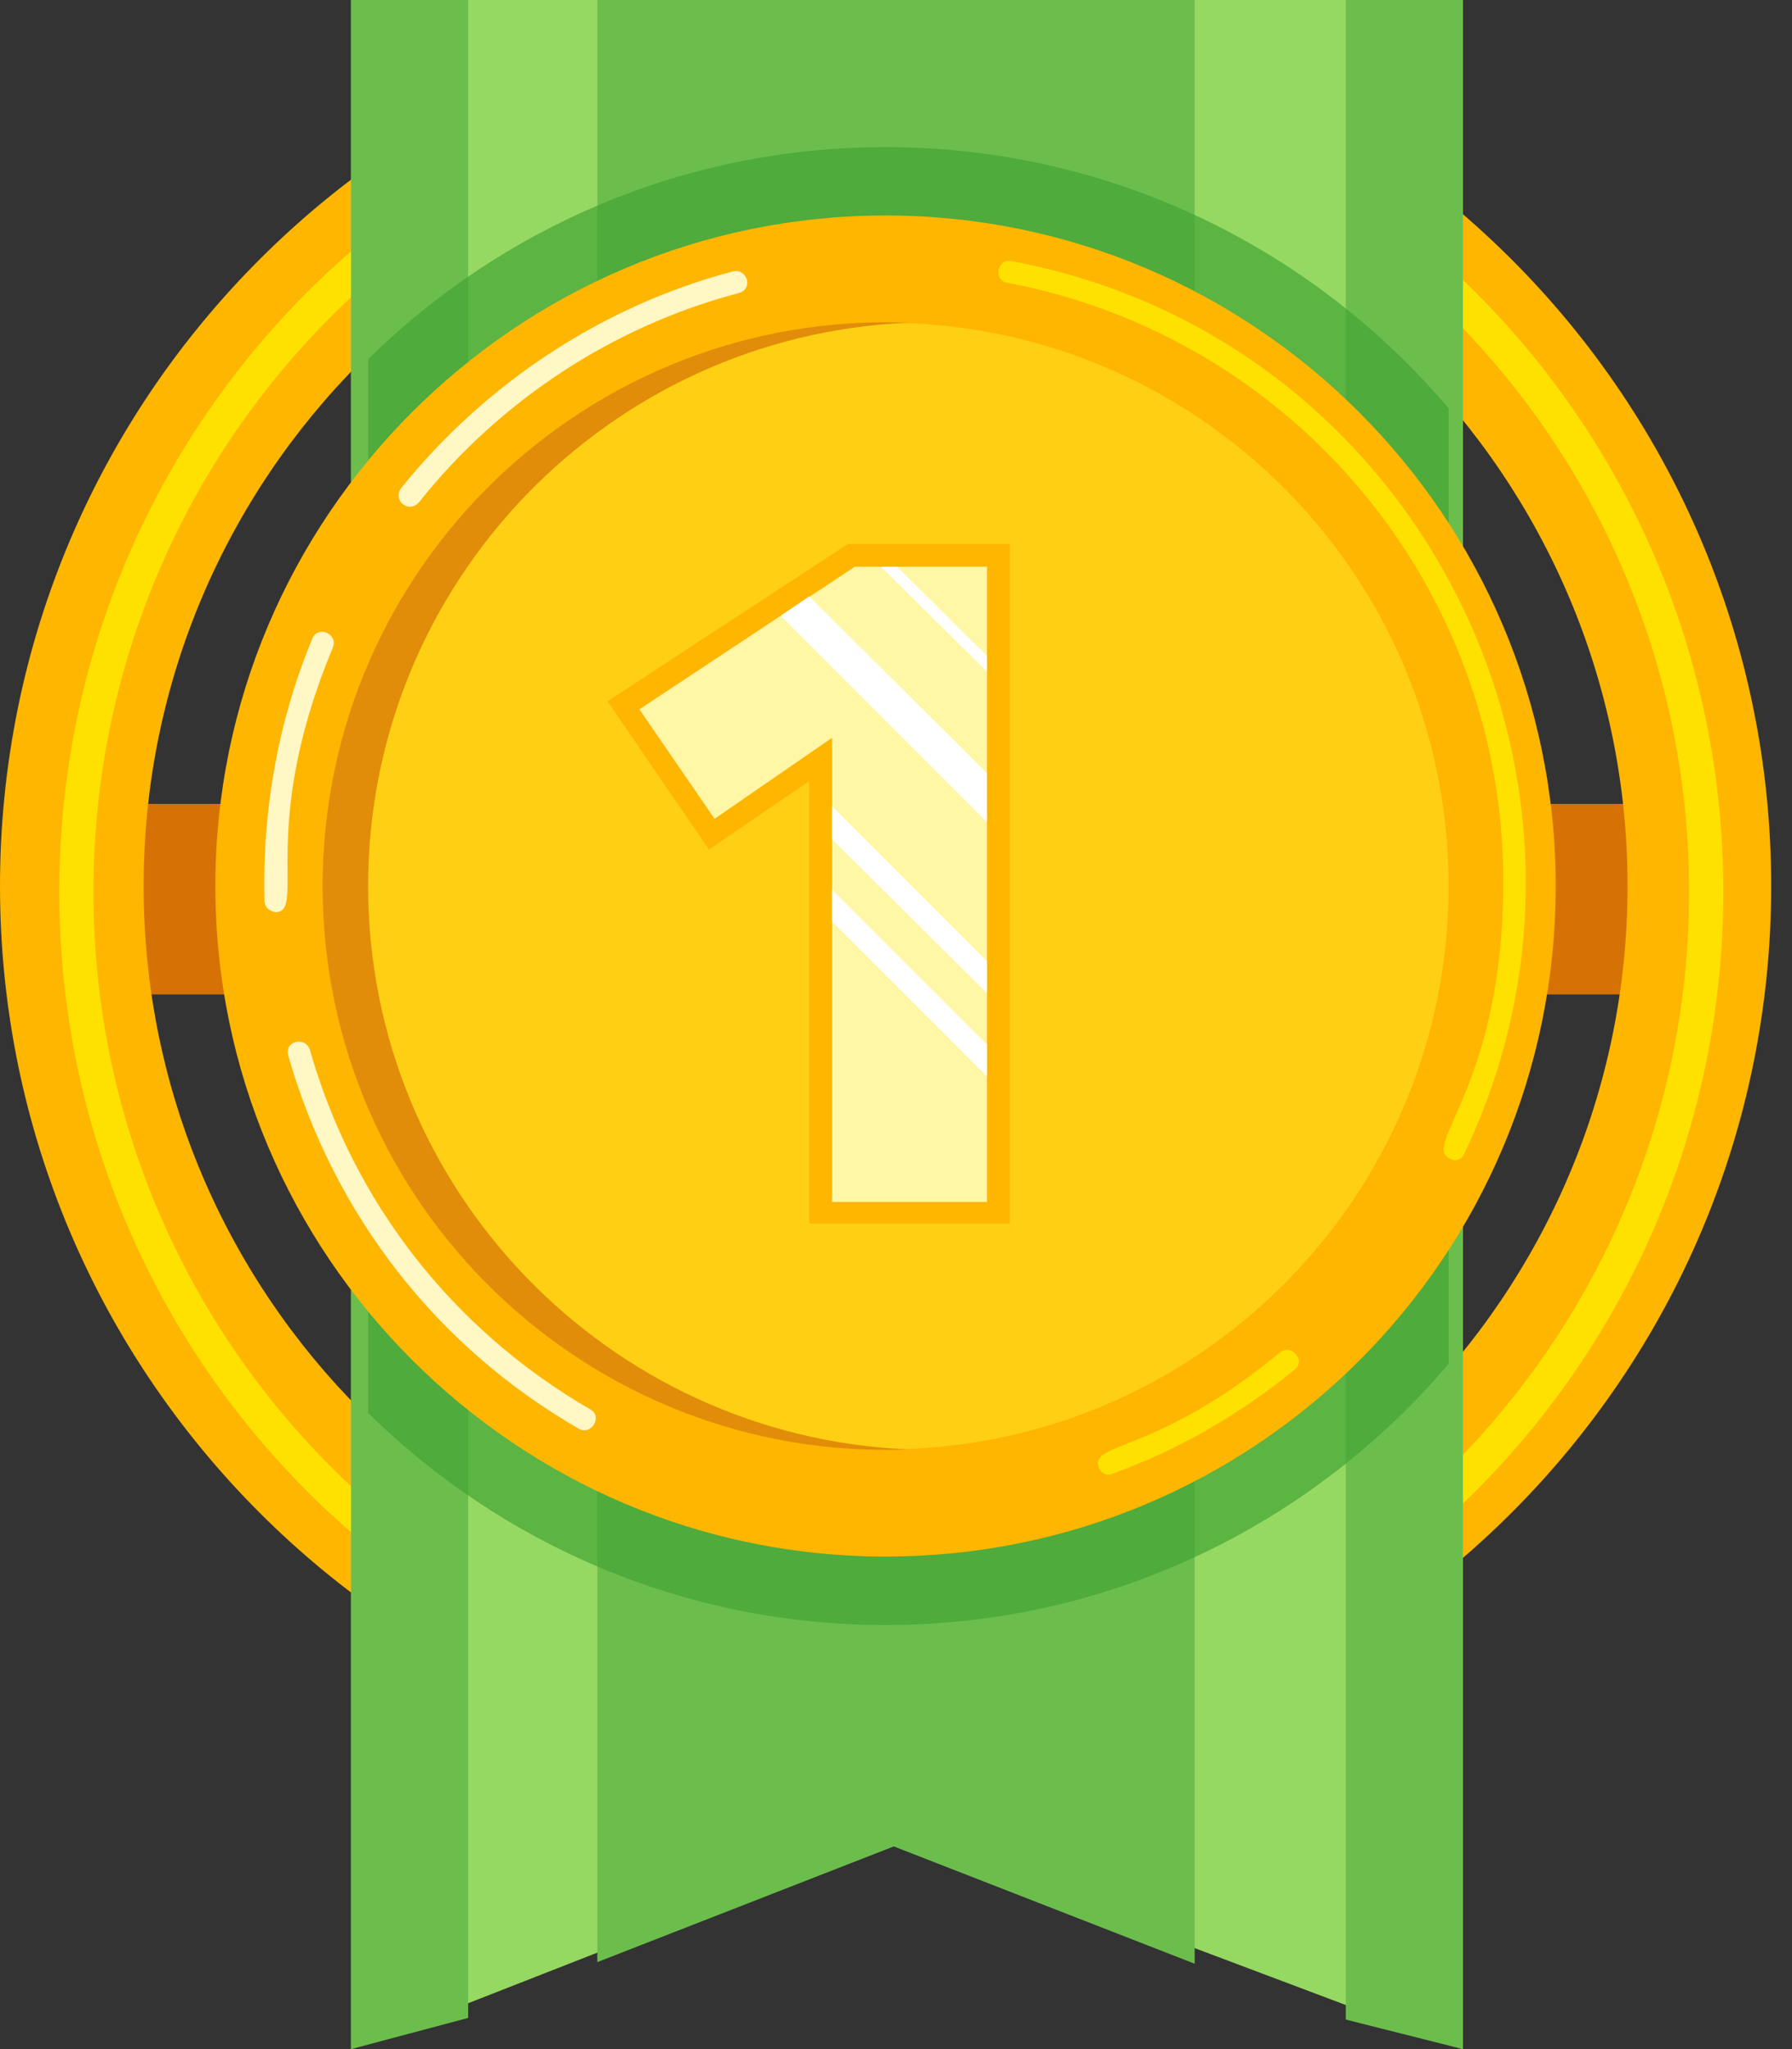
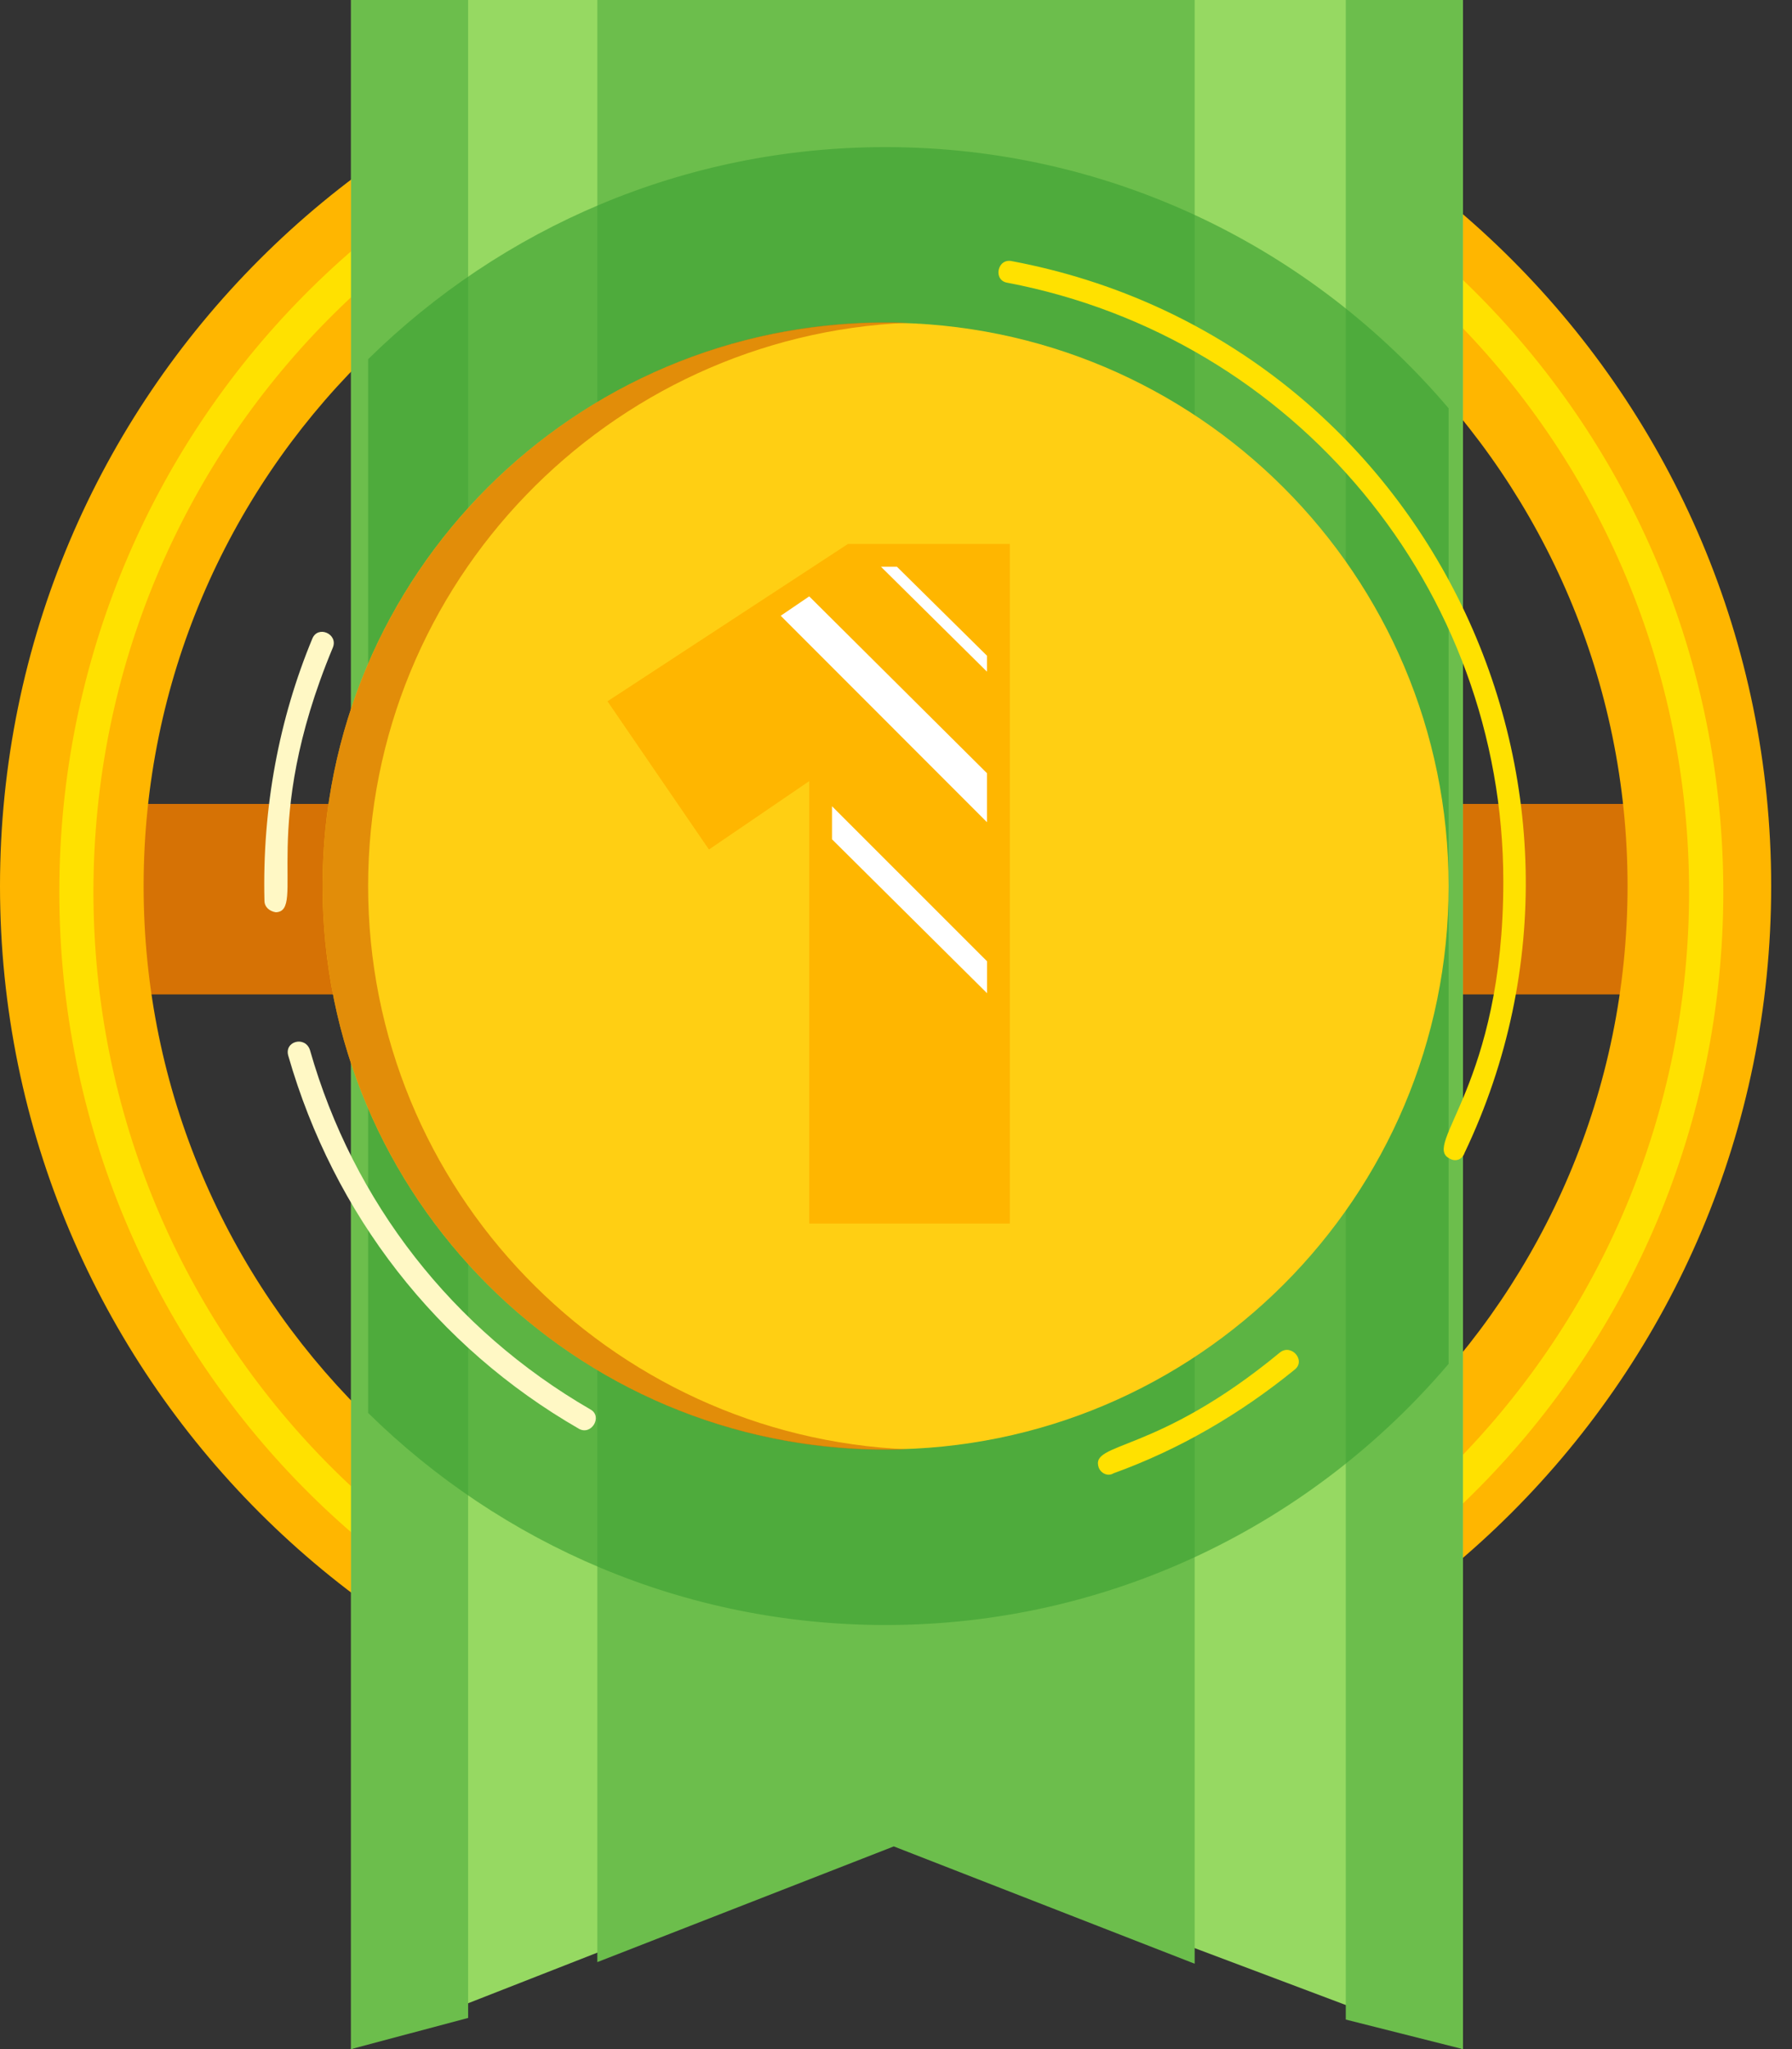
<svg xmlns="http://www.w3.org/2000/svg" width="21" height="24" viewBox="0 0 21 24" fill="none">
  <rect x="0" y="0" width="21" height="24" fill="#333333" stroke="none" />
  <path d="M19.327 9.416H1.122V11.647H19.327V9.416Z" fill="#D67205" />
  <path d="M10.378 0C4.648 0 0 4.648 0 10.378C0 16.108 4.648 20.756 10.378 20.756C16.108 20.756 20.756 16.108 20.756 10.378C20.756 4.648 16.108 0 10.378 0ZM10.378 19.073C5.583 19.073 1.683 15.173 1.683 10.378C1.683 5.583 5.583 1.683 10.378 1.683C15.173 1.683 19.073 5.583 19.073 10.378C19.073 15.173 15.173 19.073 10.378 19.073Z" fill="#FFB600" />
  <path d="M10.445 0.574C5.062 0.574 0.695 5.009 0.695 10.445C0.695 15.881 5.062 20.315 10.445 20.315C15.827 20.315 20.195 15.881 20.195 10.445C20.195 4.995 15.814 0.574 10.445 0.574ZM10.445 19.914C5.289 19.914 1.095 15.667 1.095 10.445C1.095 5.222 5.289 0.975 10.445 0.975C15.6 0.975 19.794 5.222 19.794 10.445C19.794 15.667 15.587 19.914 10.445 19.914Z" fill="#FFE100" />
  <path d="M17.143 24L10.5 21.5L4.114 24V0H17.143V24Z" fill="#96D962" />
  <path d="M5.486 0H4.114V24L5.486 23.635V0Z" fill="#6CBE4C" />
  <path d="M15.771 0V23.654L17.143 24V0H15.771Z" fill="#6CBE4C" />
  <path d="M14 0H7V22.981L10.474 21.626L14 23V0Z" fill="#6CBE4C" />
  <path opacity="0.68" d="M4.314 16.549C5.877 18.084 8.014 19.033 10.378 19.033C13.022 19.033 15.386 17.844 16.976 15.974V4.782C15.386 2.912 13.022 1.723 10.378 1.723C8.014 1.723 5.877 2.671 4.314 4.207V16.549Z" fill="#41A336" />
-   <path d="M10.378 18.231C6.05 18.231 2.524 14.705 2.524 10.378C2.524 6.05 6.05 2.524 10.378 2.524C14.705 2.524 18.231 6.05 18.231 10.378C18.231 14.719 14.719 18.231 10.378 18.231Z" fill="#FFB600" />
  <path d="M10.378 16.976C14.022 16.976 16.976 14.022 16.976 10.378C16.976 6.734 14.022 3.78 10.378 3.78C6.734 3.78 3.78 6.734 3.78 10.378C3.78 14.022 6.734 16.976 10.378 16.976Z" fill="#FFCF13" />
  <path opacity="0.71" d="M4.314 10.378C4.314 6.825 7.132 3.927 10.645 3.78C6.892 3.633 3.78 6.638 3.78 10.378C3.78 14.118 6.892 17.123 10.645 16.976C7.132 16.829 4.314 13.931 4.314 10.378Z" fill="#D67205" />
  <path d="M9.483 14.331V9.149L8.308 9.95L7.119 8.214L9.937 6.371H11.834V14.331H9.483Z" fill="#FFB600" />
-   <path d="M10.017 6.638H11.566V14.078H9.75V8.642L8.374 9.59L7.493 8.308L10.017 6.638Z" fill="#FFF7A5" />
  <path d="M11.566 7.68L10.511 6.638H10.324L11.566 7.867V7.68Z" fill="white" />
  <path d="M11.566 9.056L9.483 6.985L9.149 7.212L11.566 9.63V9.056Z" fill="white" />
  <path d="M11.567 11.259L9.75 9.443V9.83L11.567 11.633V11.259Z" fill="white" />
-   <path d="M11.567 12.234L9.75 10.418V10.792L11.567 12.608V12.234Z" fill="white" />
-   <path d="M4.701 5.717C5.69 4.488 7.066 3.58 8.588 3.179C8.762 3.139 8.829 3.393 8.655 3.433C7.186 3.82 5.863 4.688 4.915 5.877C4.795 6.024 4.595 5.863 4.701 5.717Z" fill="#FFF8C5" />
  <path d="M3.099 10.552C3.072 9.456 3.272 8.415 3.66 7.48C3.726 7.319 3.967 7.426 3.9 7.586C3.019 9.697 3.593 10.672 3.232 10.685C3.152 10.672 3.099 10.618 3.099 10.552Z" fill="#FFF8C5" />
  <path d="M6.785 16.735C5.115 15.774 3.913 14.225 3.379 12.368C3.326 12.194 3.579 12.128 3.633 12.301C4.14 14.078 5.302 15.573 6.919 16.508C7.065 16.589 6.932 16.816 6.785 16.735Z" fill="#FFF8C5" />
  <path d="M12.876 17.19C12.769 16.882 13.543 17.043 14.999 15.841C15.133 15.734 15.306 15.934 15.173 16.041C14.532 16.562 13.824 16.976 13.049 17.256C12.982 17.297 12.902 17.256 12.876 17.19Z" fill="#FFE100" />
  <path d="M16.989 13.57C16.655 13.41 17.617 12.715 17.617 10.324C17.617 6.892 15.173 3.953 11.807 3.312C11.633 3.286 11.687 3.019 11.86 3.059C16.669 3.967 19.22 9.189 17.163 13.503C17.136 13.583 17.056 13.61 16.989 13.57Z" fill="#FFE100" />
</svg>